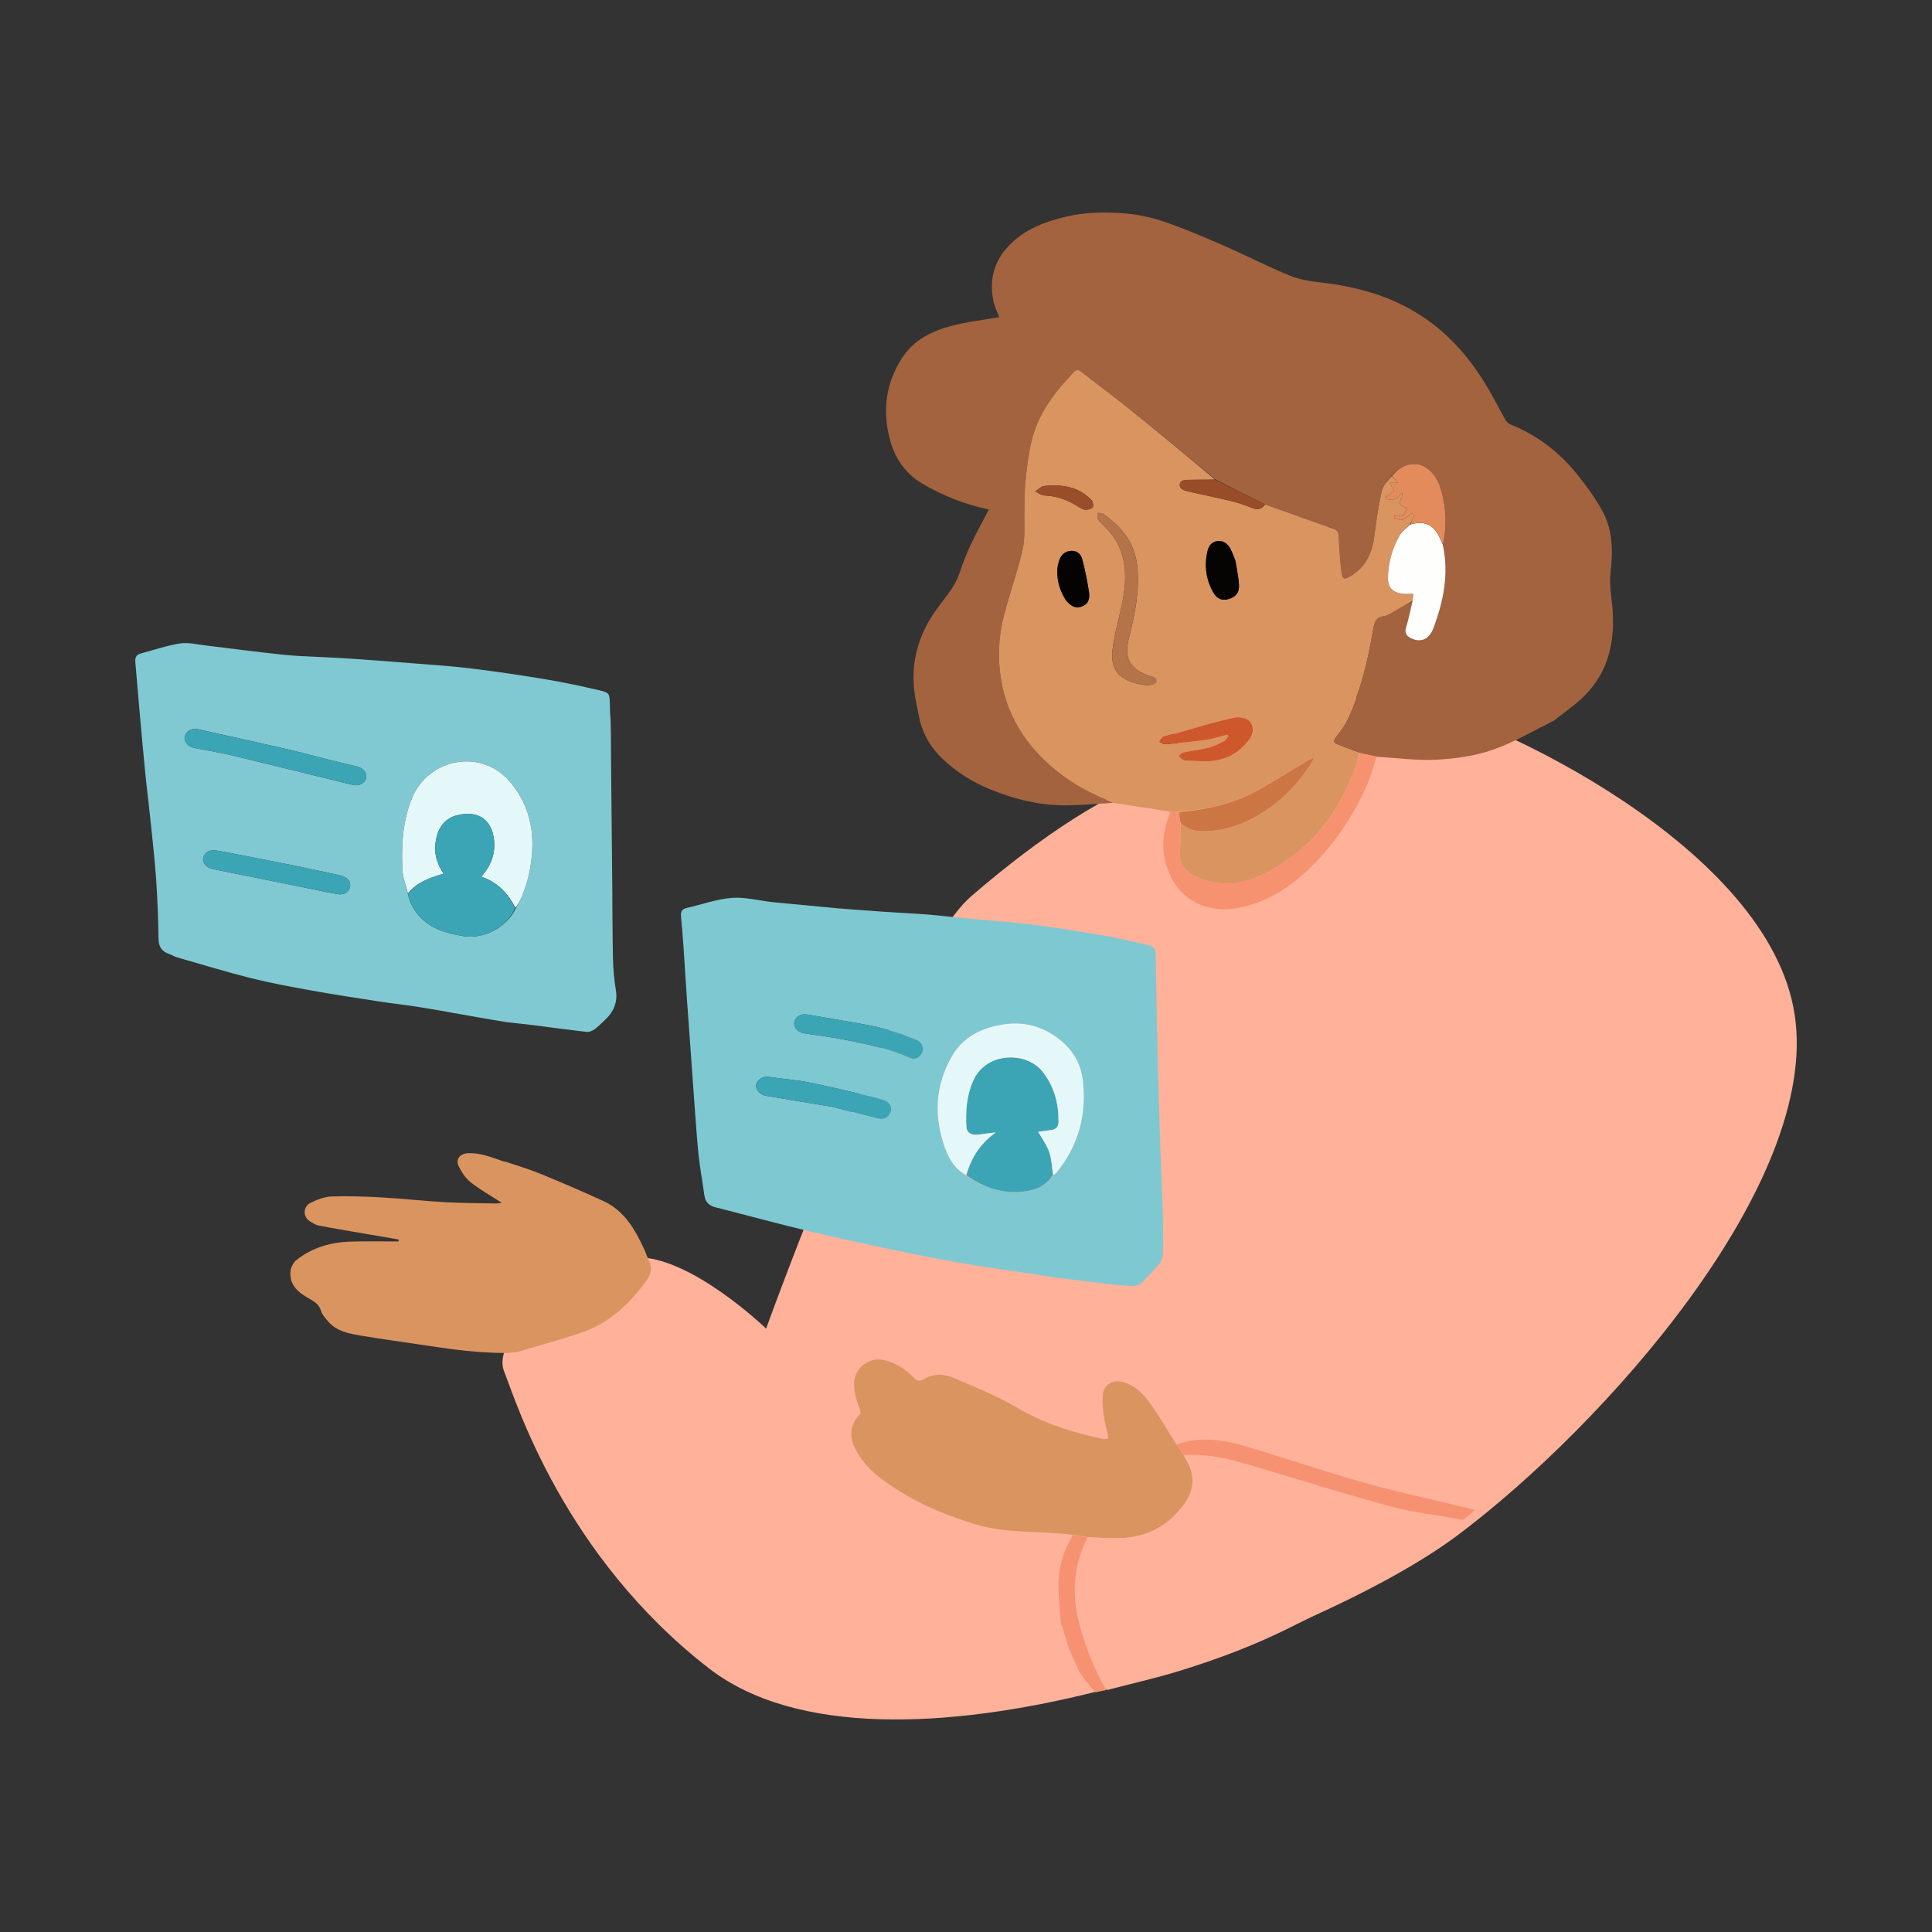
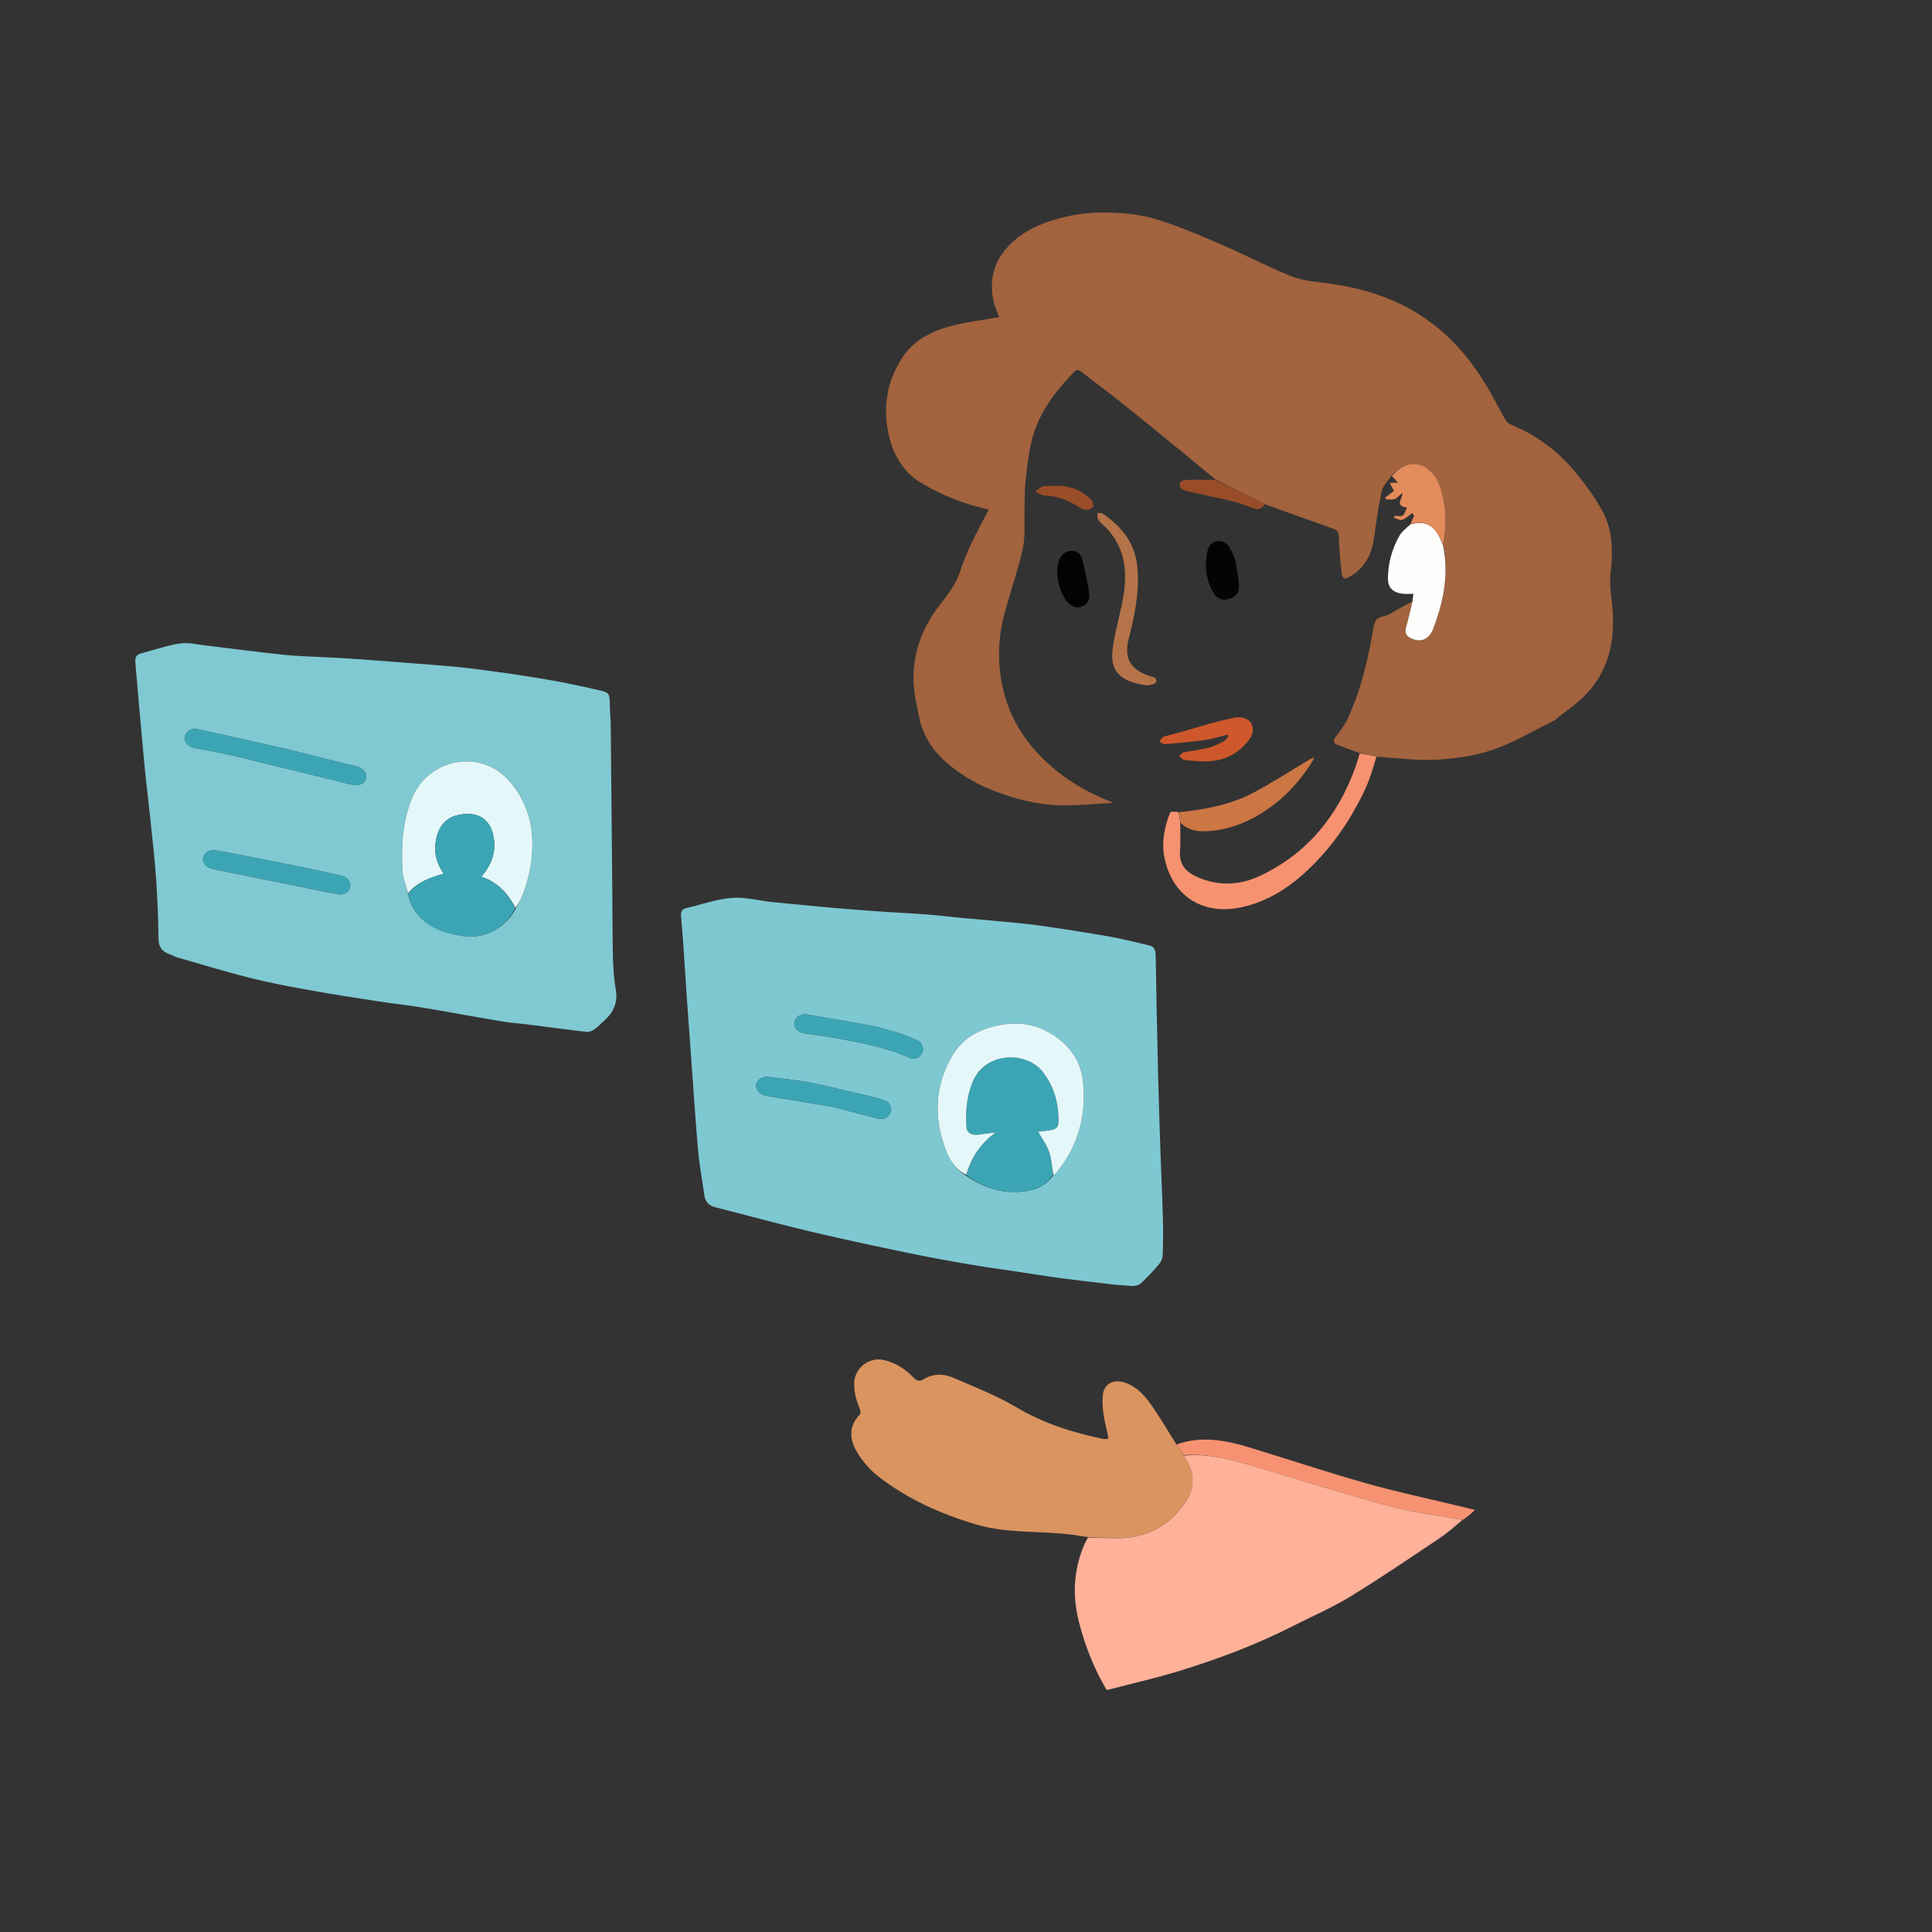
<svg xmlns="http://www.w3.org/2000/svg" width="100" height="100" viewBox="0 0 100 100" fill="none">
  <rect x="0" y="0" width="100" height="100" fill="#333333" stroke="none" />
-   <path d="M26.092 70.982C25.324 69.037 30.027 65.203 32.866 65.08C35.704 64.957 39.654 68.769 39.654 68.769C39.654 68.769 46.565 49.588 50.267 46.392C53.97 43.195 57.425 40.981 60.14 40.12C62.855 39.26 61.127 39.505 61.004 38.645C60.881 37.784 60.14 37.292 60.14 37.292C60.14 37.292 69.272 35.519 73.222 36.344C77.172 37.17 91.587 43.809 92.895 52.539C94.203 61.269 83.003 73.8 75.444 79.466C68.249 84.858 45.724 93.354 36.692 86.351C29.173 80.521 26.724 72.58 26.092 70.982Z" fill="#FFB199" />
  <path d="M80.433 37.298C79.37 37.827 78.351 38.435 77.252 38.813C76.333 39.131 75.326 39.269 74.348 39.322C73.345 39.376 72.33 39.232 71.27 39.168C70.939 39.1 70.658 39.038 70.352 38.972C69.953 38.825 69.575 38.691 69.204 38.54C68.991 38.453 68.998 38.321 69.133 38.142C69.348 37.858 69.576 37.572 69.728 37.254C70.421 35.788 70.792 34.223 71.066 32.636C71.129 32.268 71.165 31.955 71.633 31.893C71.832 31.867 72.017 31.724 72.203 31.623C72.507 31.457 72.805 31.281 73.108 31.134C73.001 31.599 72.906 32.039 72.78 32.472C72.698 32.749 72.788 32.915 73.033 33.035C73.528 33.279 73.97 33.111 74.189 32.534C74.717 31.136 75.011 29.706 74.693 28.18C74.893 27.232 74.859 26.318 74.608 25.412C74.474 24.933 74.261 24.501 73.834 24.217C73.26 23.834 72.559 24.003 72.002 24.651C71.824 24.911 71.582 25.142 71.522 25.414C71.353 26.171 71.24 26.942 71.142 27.711C71.033 28.564 70.74 29.287 69.979 29.776C69.592 30.023 69.491 30.021 69.434 29.571C69.358 28.968 69.324 28.357 69.294 27.749C69.284 27.55 69.225 27.443 69.035 27.375C67.85 26.957 66.668 26.53 65.463 26.097C64.603 25.67 63.767 25.252 62.916 24.816C61.409 23.578 59.922 22.349 58.418 21.138C57.614 20.489 56.781 19.875 55.968 19.238C55.806 19.112 55.695 19.126 55.567 19.274C55.381 19.49 55.18 19.692 54.993 19.907C54.244 20.773 53.655 21.735 53.391 22.853C53.233 23.525 53.152 24.218 53.079 24.905C53.026 25.416 53.043 25.935 53.027 26.449C53.005 27.109 53.078 27.79 52.937 28.422C52.675 29.59 52.256 30.723 51.96 31.884C51.688 32.953 51.633 34.054 51.812 35.144C52.164 37.288 53.337 38.92 55.069 40.189C55.859 40.767 56.728 41.195 57.633 41.555C56.741 41.601 55.847 41.697 54.956 41.682C53.669 41.661 52.435 41.34 51.242 40.853C50.327 40.479 49.507 39.955 48.795 39.287C48.234 38.76 47.826 38.108 47.618 37.331C47.492 36.676 47.327 36.039 47.292 35.393C47.212 33.967 47.65 32.679 48.487 31.52C48.916 30.927 49.423 30.385 49.662 29.667C49.828 29.169 50.019 28.676 50.242 28.201C50.531 27.585 50.864 26.989 51.183 26.373C49.975 26.117 48.832 25.672 47.753 25.041C46.818 24.494 46.291 23.663 46.038 22.66C45.669 21.195 45.865 19.797 46.703 18.511C47.303 17.591 48.224 17.14 49.23 16.873C50.05 16.656 50.902 16.561 51.717 16.415C51.626 16.162 51.477 15.867 51.415 15.556C51.209 14.529 51.42 13.594 52.136 12.805C52.968 11.888 54.058 11.47 55.237 11.199C56.184 10.982 57.142 10.969 58.091 11.035C58.807 11.085 59.536 11.233 60.217 11.462C61.263 11.815 62.283 12.252 63.296 12.693C64.456 13.198 65.581 13.782 66.749 14.263C67.257 14.473 67.829 14.559 68.382 14.622C70.448 14.858 72.382 15.437 74.067 16.696C75.332 17.64 76.299 18.846 77.082 20.205C77.371 20.707 77.633 21.225 77.92 21.728C77.976 21.828 78.077 21.928 78.182 21.97C79.582 22.53 80.736 23.424 81.666 24.591C82.129 25.172 82.573 25.782 82.93 26.43C83.472 27.414 83.493 28.494 83.367 29.593C83.317 30.036 83.345 30.498 83.404 30.944C83.658 32.88 83.406 34.671 81.925 36.099C81.473 36.536 80.939 36.888 80.434 37.299L80.433 37.298Z" fill="#A2633E" />
-   <path d="M73.105 31.108C72.804 31.281 72.506 31.457 72.202 31.623C72.017 31.724 71.832 31.867 71.632 31.893C71.164 31.954 71.128 32.268 71.065 32.636C70.791 34.223 70.421 35.788 69.726 37.254C69.576 37.572 69.347 37.858 69.132 38.142C68.997 38.321 68.99 38.453 69.203 38.54C69.574 38.691 69.952 38.825 70.349 38.995C70.295 39.265 70.227 39.509 70.141 39.746C69.228 42.244 67.661 44.179 65.218 45.334C64.135 45.845 63.023 45.875 61.919 45.373C61.363 45.12 61.028 44.728 61.075 44.067C61.11 43.573 61.085 43.075 61.105 42.589C61.433 42.91 61.818 43.024 62.245 43.025C63.197 43.025 64.086 42.758 64.91 42.313C66.169 41.631 67.155 40.646 67.912 39.433C67.946 39.379 67.969 39.318 68.024 39.203C67.895 39.262 67.827 39.287 67.766 39.323C66.824 39.883 65.9 40.478 64.937 40.998C63.721 41.652 62.384 41.903 60.989 42.011C60.833 42.011 60.704 42.011 60.575 42.011C59.611 41.863 58.649 41.715 57.658 41.561C56.725 41.196 55.856 40.769 55.067 40.19C53.334 38.921 52.161 37.288 51.809 35.145C51.63 34.054 51.685 32.953 51.957 31.885C52.252 30.723 52.672 29.592 52.934 28.423C53.076 27.79 53.002 27.11 53.024 26.45C53.04 25.935 53.023 25.417 53.077 24.906C53.149 24.218 53.23 23.525 53.388 22.854C53.652 21.735 54.242 20.773 54.99 19.908C55.176 19.693 55.378 19.491 55.564 19.275C55.692 19.127 55.804 19.112 55.965 19.239C56.778 19.877 57.611 20.49 58.416 21.138C59.919 22.35 61.407 23.579 62.884 24.818C62.469 24.834 62.069 24.825 61.67 24.834C61.435 24.841 61.08 24.807 61.064 25.084C61.048 25.349 61.392 25.416 61.642 25.471C62.382 25.635 63.125 25.786 63.861 25.968C64.207 26.054 64.54 26.198 64.879 26.314C65.133 26.401 65.335 26.329 65.483 26.106C66.666 26.53 67.848 26.957 69.033 27.375C69.223 27.442 69.282 27.55 69.292 27.749C69.322 28.358 69.356 28.968 69.432 29.571C69.489 30.021 69.59 30.024 69.977 29.776C70.738 29.288 71.031 28.564 71.14 27.711C71.238 26.942 71.351 26.17 71.52 25.414C71.58 25.142 71.823 24.91 72.024 24.654C72.148 24.741 72.229 24.835 72.362 24.99H71.935C72.016 25.15 72.08 25.274 72.149 25.41C71.99 25.531 71.843 25.643 71.697 25.755C71.707 25.784 71.718 25.813 71.729 25.841C71.884 25.841 72.056 25.883 72.191 25.83C72.335 25.773 72.444 25.627 72.576 25.514C72.662 25.759 72.117 26.179 72.829 26.272C72.745 26.434 72.708 26.614 72.6 26.682C72.499 26.747 72.323 26.696 72.179 26.696C72.173 26.732 72.167 26.769 72.162 26.805C72.302 26.843 72.464 26.944 72.579 26.905C72.763 26.841 72.915 26.685 73.101 26.554C73.123 26.585 73.179 26.665 73.198 26.692C73.112 26.874 73.05 27.005 72.973 27.15C72.785 27.344 72.57 27.5 72.448 27.709C72.063 28.374 71.86 29.102 71.838 29.873C71.823 30.395 72.064 30.664 72.596 30.731C72.777 30.753 72.964 30.734 73.159 30.734C73.138 30.879 73.122 30.992 73.105 31.106M57.268 27.337C58.174 28.278 58.349 29.439 58.179 30.656C58.053 31.557 57.769 32.436 57.625 33.336C57.474 34.279 57.602 34.808 58.291 35.178C58.597 35.343 58.965 35.419 59.315 35.467C59.489 35.492 59.822 35.393 59.843 35.296C59.902 35.036 59.609 35.036 59.432 34.969C58.493 34.613 58.166 34.072 58.428 33.043C58.739 31.821 58.996 30.591 58.864 29.314C58.738 28.09 58.052 27.247 57.079 26.585C57.01 26.538 56.892 26.561 56.798 26.551C56.81 26.668 56.784 26.811 56.842 26.896C56.947 27.05 57.103 27.17 57.27 27.336M62.646 37.448C62.099 37.608 61.553 37.769 61.006 37.926C60.743 38.001 60.472 38.051 60.216 38.145C60.13 38.177 60.08 38.306 60.014 38.391C60.11 38.436 60.21 38.528 60.301 38.52C61.003 38.46 61.706 38.399 62.403 38.3C62.783 38.247 63.152 38.122 63.526 38.029L63.588 38.104C63.507 38.197 63.444 38.325 63.343 38.376C63.082 38.508 62.812 38.64 62.53 38.711C62.123 38.814 61.701 38.854 61.289 38.942C61.193 38.962 61.114 39.064 61.027 39.127C61.119 39.199 61.205 39.324 61.305 39.336C61.702 39.38 62.105 39.419 62.504 39.406C63.373 39.378 64.089 39.022 64.626 38.328C64.834 38.061 64.93 37.769 64.771 37.447C64.654 37.21 64.255 37.072 63.894 37.147C63.493 37.231 63.096 37.34 62.648 37.45M63.941 28.997C63.85 28.785 63.778 28.562 63.663 28.364C63.523 28.124 63.309 27.971 63.008 28.009C62.694 28.049 62.559 28.277 62.497 28.544C62.328 29.27 62.423 29.97 62.777 30.625C62.973 30.986 63.231 31.101 63.554 31.018C63.949 30.917 64.156 30.682 64.13 30.264C64.104 29.856 64.013 29.453 63.942 28.997M55.198 31.108C55.504 31.435 55.718 31.507 56.029 31.378C56.371 31.237 56.413 30.933 56.366 30.638C56.276 30.07 56.163 29.503 56.018 28.947C55.953 28.698 55.763 28.502 55.462 28.512C55.154 28.522 54.943 28.688 54.84 28.968C54.779 29.134 54.736 29.313 54.728 29.488C54.706 30.059 54.855 30.59 55.198 31.109M54.835 25.136C54.563 25.141 54.286 25.111 54.023 25.16C53.864 25.19 53.728 25.343 53.583 25.441C53.743 25.512 53.901 25.638 54.064 25.645C54.663 25.67 55.201 25.854 55.708 26.16C55.852 26.248 56 26.359 56.158 26.383C56.288 26.402 56.478 26.346 56.56 26.252C56.614 26.188 56.57 25.959 56.493 25.878C56.061 25.426 55.517 25.189 54.836 25.135" fill="#DA9460" />
  <path d="M61.088 42.578C61.087 43.074 61.112 43.573 61.077 44.066C61.029 44.727 61.364 45.119 61.921 45.372C63.024 45.874 64.136 45.844 65.22 45.333C67.664 44.179 69.23 42.244 70.143 39.745C70.229 39.508 70.297 39.264 70.375 39C70.658 39.038 70.939 39.099 71.246 39.167C71.069 39.736 70.908 40.318 70.656 40.858C69.907 42.455 68.918 43.893 67.617 45.101C66.609 46.037 65.458 46.74 64.091 46.992C62.237 47.334 60.672 46.381 60.273 44.394C60.112 43.593 60.264 42.809 60.578 42.033C60.708 42.008 60.836 42.009 60.994 42.034C61.045 42.232 61.068 42.404 61.09 42.575L61.088 42.578Z" fill="#F69270" />
  <path d="M73.107 31.134C73.122 30.994 73.138 30.88 73.159 30.735C72.963 30.735 72.777 30.754 72.596 30.732C72.065 30.665 71.823 30.395 71.838 29.873C71.86 29.103 72.062 28.375 72.448 27.71C72.57 27.501 72.785 27.345 72.998 27.146C73.728 26.945 74.175 27.144 74.494 27.778C74.565 27.918 74.622 28.064 74.686 28.207C75.009 29.706 74.716 31.137 74.187 32.534C73.968 33.111 73.525 33.279 73.031 33.035C72.786 32.914 72.697 32.749 72.778 32.472C72.905 32.04 73 31.599 73.106 31.134H73.107Z" fill="#FEFEFD" />
  <path d="M74.692 28.18C74.623 28.064 74.565 27.917 74.495 27.778C74.176 27.145 73.729 26.946 73.014 27.131C73.05 27.005 73.112 26.874 73.198 26.692C73.179 26.665 73.123 26.584 73.101 26.554C72.915 26.685 72.763 26.841 72.579 26.905C72.466 26.944 72.302 26.843 72.162 26.805C72.167 26.769 72.174 26.732 72.179 26.696C72.322 26.696 72.499 26.747 72.6 26.683C72.708 26.614 72.745 26.434 72.829 26.272C72.117 26.18 72.662 25.759 72.576 25.514C72.444 25.628 72.335 25.773 72.191 25.83C72.057 25.883 71.885 25.842 71.729 25.842C71.718 25.813 71.707 25.784 71.697 25.755C71.844 25.643 71.991 25.531 72.149 25.41C72.08 25.275 72.017 25.151 71.935 24.99H72.362C72.23 24.836 72.148 24.742 72.043 24.645C72.558 24.004 73.259 23.834 73.833 24.218C74.26 24.502 74.473 24.934 74.606 25.413C74.858 26.319 74.891 27.233 74.691 28.181L74.692 28.18Z" fill="#E38B5B" />
  <path d="M65.462 26.096C65.336 26.328 65.135 26.401 64.88 26.313C64.541 26.197 64.209 26.052 63.862 25.967C63.127 25.785 62.383 25.634 61.643 25.47C61.393 25.415 61.049 25.348 61.065 25.083C61.081 24.806 61.436 24.84 61.671 24.834C62.07 24.824 62.47 24.834 62.898 24.834C63.765 25.251 64.602 25.669 65.461 26.096H65.462Z" fill="#984C27" />
  <path d="M61.107 42.589C61.066 42.407 61.043 42.235 61.02 42.037C62.385 41.903 63.722 41.652 64.938 40.998C65.903 40.478 66.825 39.883 67.767 39.323C67.828 39.287 67.896 39.262 68.025 39.203C67.97 39.318 67.947 39.379 67.913 39.433C67.156 40.645 66.17 41.631 64.911 42.313C64.088 42.758 63.198 43.026 62.246 43.025C61.819 43.025 61.434 42.91 61.106 42.589H61.107Z" fill="#CC7644" />
  <path d="M57.252 27.321C57.102 27.17 56.946 27.05 56.841 26.896C56.783 26.811 56.809 26.668 56.797 26.552C56.893 26.561 57.01 26.538 57.078 26.585C58.05 27.247 58.737 28.09 58.864 29.314C58.995 30.592 58.738 31.821 58.427 33.043C58.165 34.072 58.492 34.612 59.431 34.969C59.608 35.036 59.903 35.036 59.843 35.296C59.821 35.393 59.488 35.492 59.314 35.467C58.964 35.418 58.596 35.343 58.29 35.178C57.602 34.808 57.474 34.279 57.624 33.336C57.768 32.437 58.052 31.558 58.178 30.656C58.349 29.438 58.174 28.278 57.252 27.321H57.252Z" fill="#B47349" />
  <path d="M62.67 37.442C63.094 37.338 63.49 37.229 63.892 37.145C64.253 37.07 64.651 37.209 64.768 37.445C64.927 37.767 64.831 38.059 64.623 38.327C64.087 39.02 63.37 39.376 62.501 39.404C62.102 39.417 61.7 39.378 61.302 39.334C61.203 39.323 61.117 39.198 61.024 39.125C61.111 39.061 61.191 38.96 61.287 38.94C61.699 38.853 62.12 38.813 62.527 38.71C62.809 38.638 63.079 38.507 63.34 38.375C63.442 38.323 63.505 38.195 63.585 38.102L63.524 38.027C63.149 38.12 62.78 38.245 62.4 38.299C61.703 38.397 61.001 38.459 60.299 38.518C60.207 38.526 60.108 38.434 60.011 38.389C60.078 38.304 60.127 38.175 60.214 38.143C60.469 38.05 60.74 38 61.003 37.924C61.551 37.768 62.097 37.605 62.668 37.44L62.67 37.442Z" fill="#CE582B" />
  <path d="M63.946 29.023C64.013 29.454 64.104 29.856 64.129 30.264C64.156 30.682 63.948 30.917 63.553 31.018C63.231 31.101 62.972 30.986 62.776 30.625C62.422 29.97 62.328 29.27 62.496 28.544C62.558 28.278 62.693 28.049 63.007 28.009C63.309 27.971 63.523 28.124 63.662 28.364C63.777 28.562 63.85 28.785 63.945 29.023H63.946Z" fill="#050402" />
  <path d="M55.184 31.089C54.855 30.589 54.705 30.059 54.728 29.487C54.735 29.313 54.779 29.133 54.839 28.968C54.943 28.687 55.153 28.521 55.461 28.512C55.762 28.502 55.953 28.698 56.017 28.946C56.162 29.502 56.275 30.069 56.365 30.637C56.411 30.932 56.37 31.236 56.029 31.377C55.717 31.506 55.503 31.434 55.184 31.088V31.089Z" fill="#040301" />
-   <path d="M54.864 25.14C55.517 25.19 56.06 25.426 56.492 25.879C56.57 25.96 56.613 26.189 56.559 26.253C56.477 26.346 56.287 26.403 56.157 26.384C56 26.36 55.851 26.248 55.707 26.161C55.201 25.855 54.662 25.671 54.063 25.646C53.9 25.638 53.742 25.513 53.582 25.442C53.728 25.344 53.864 25.191 54.022 25.162C54.285 25.112 54.563 25.141 54.863 25.141L54.864 25.14Z" fill="#994D28" />
+   <path d="M54.864 25.14C55.517 25.19 56.06 25.426 56.492 25.879C56.57 25.96 56.613 26.189 56.559 26.253C56.477 26.346 56.287 26.403 56.157 26.384C56 26.36 55.851 26.248 55.707 26.161C55.201 25.855 54.662 25.671 54.063 25.646C53.9 25.638 53.742 25.513 53.582 25.442C53.728 25.344 53.864 25.191 54.022 25.162L54.864 25.14Z" fill="#994D28" />
  <path d="M55.479 79.439C53.851 79.221 52.178 79.388 50.581 78.921C48.72 78.377 46.963 77.594 45.431 76.394C44.993 76.05 44.608 75.59 44.329 75.108C43.964 74.48 43.932 73.803 44.504 73.213C44.554 73.161 44.541 73.003 44.504 72.915C44.322 72.484 44.195 72.049 44.213 71.57C44.243 70.81 44.971 70.231 45.724 70.391C46.337 70.521 46.836 70.845 47.264 71.282C47.439 71.461 47.565 71.533 47.82 71.381C48.303 71.093 48.851 71.097 49.35 71.314C50.455 71.794 51.589 72.234 52.618 72.846C54.016 73.677 55.516 74.146 57.083 74.477C57.134 74.488 57.189 74.488 57.241 74.485C57.281 74.483 57.32 74.469 57.379 74.456C57.287 74.017 57.175 73.592 57.114 73.159C57.068 72.839 57.053 72.504 57.087 72.183C57.142 71.644 57.612 71.383 58.168 71.547C58.783 71.729 59.201 72.177 59.549 72.664C60.021 73.323 60.424 74.03 60.882 74.749C61.031 74.959 61.154 75.136 61.28 75.336C61.306 75.404 61.328 75.451 61.357 75.494C61.861 76.282 61.847 77.067 61.309 77.824C60.493 78.973 59.367 79.578 57.954 79.615C57.407 79.63 56.858 79.579 56.284 79.555C55.998 79.513 55.737 79.474 55.478 79.435L55.479 79.439Z" fill="#DA9460" />
  <path d="M61.279 75.317C61.155 75.139 61.031 74.962 60.899 74.764C62.175 74.307 63.433 74.543 64.676 74.921C66.677 75.528 68.66 76.196 70.673 76.764C72.305 77.225 73.967 77.577 75.616 77.976C75.851 78.033 76.087 78.084 76.339 78.155C76.158 78.339 75.959 78.505 75.712 78.672C75.57 78.653 75.479 78.63 75.385 78.613C74.259 78.409 73.11 78.285 72.009 77.985C69.599 77.329 67.212 76.589 64.818 75.871C63.661 75.524 62.501 75.228 61.278 75.317H61.279Z" fill="#F69271" />
-   <path d="M55.48 79.462C55.739 79.477 55.999 79.516 56.282 79.581C56.25 79.709 56.185 79.806 56.14 79.911C55.569 81.219 55.495 82.573 55.843 83.94C56.157 85.176 56.619 86.362 57.256 87.473C57.084 87.511 56.911 87.549 56.715 87.594C56.523 87.397 56.351 87.194 56.186 86.985C56.108 86.887 56.041 86.781 55.948 86.649C55.907 86.59 55.887 86.561 55.867 86.532C55.697 86.152 55.508 85.779 55.36 85.391C55.216 85.012 55.113 84.619 54.981 84.191C54.952 84.12 54.932 84.089 54.913 84.058C54.87 83.413 54.798 82.768 54.788 82.121C54.775 81.227 54.995 80.381 55.452 79.604C55.472 79.569 55.472 79.524 55.48 79.46V79.462Z" fill="#F69271" />
  <path d="M57.282 87.475C56.618 86.361 56.157 85.176 55.843 83.94C55.495 82.573 55.568 81.219 56.14 79.911C56.186 79.806 56.25 79.709 56.309 79.585C56.86 79.583 57.408 79.634 57.956 79.619C59.369 79.581 60.495 78.976 61.311 77.828C61.849 77.07 61.863 76.285 61.359 75.498C61.331 75.454 61.308 75.406 61.282 75.34C62.504 75.228 63.664 75.524 64.821 75.871C67.214 76.589 69.602 77.329 72.012 77.985C73.113 78.285 74.261 78.409 75.388 78.613C75.482 78.63 75.573 78.653 75.693 78.675C75.318 78.993 74.934 79.335 74.51 79.619C72.978 80.642 71.455 81.681 69.884 82.642C68.947 83.216 67.925 83.653 66.942 84.154C65.04 85.124 63.048 85.872 61.011 86.497C59.861 86.85 58.685 87.115 57.521 87.42C57.45 87.439 57.38 87.459 57.283 87.475H57.282Z" fill="#FFB199" />
-   <path d="M26.193 60.138C26.822 60.349 27.438 60.535 28.029 60.778C29.109 61.223 30.184 61.684 31.244 62.172C32.321 62.667 32.864 63.635 33.338 64.647C33.427 64.837 33.489 65.04 33.581 65.229C33.751 65.583 33.722 65.906 33.494 66.23C32.603 67.492 31.51 68.51 30.014 69.004C28.953 69.355 27.876 69.656 26.802 69.968C26.634 70.017 26.449 70.011 26.242 70.031C24.836 70.034 23.475 69.862 22.117 69.651C20.974 69.473 19.824 69.329 18.684 69.132C18.061 69.024 17.414 68.914 16.971 68.382C16.838 68.223 16.68 68.057 16.625 67.868C16.512 67.487 16.227 67.341 15.916 67.164C15.397 66.87 14.966 66.469 15.036 65.802C15.058 65.597 15.181 65.349 15.339 65.223C16.168 64.562 17.147 64.29 18.194 64.263C19.005 64.242 19.818 64.258 20.629 64.258L20.633 64.155C19.969 64.041 19.305 63.928 18.641 63.814C17.923 63.69 17.204 63.572 16.489 63.432C16.333 63.402 16.186 63.301 16.044 63.215C15.638 62.97 15.717 62.434 16.063 62.264C16.402 62.098 16.785 61.942 17.154 61.93C18.042 61.899 18.934 61.932 19.821 61.983C20.888 62.042 21.953 62.165 23.02 62.225C23.916 62.275 24.813 62.274 25.711 62.292C25.787 62.294 25.863 62.266 25.959 62.248C25.402 61.887 24.854 61.582 24.366 61.199C24.1 60.99 23.893 60.673 23.742 60.364C23.568 60.008 23.808 59.716 24.198 59.692C24.847 59.654 25.427 59.895 26.018 60.101C26.067 60.118 26.118 60.126 26.193 60.138Z" fill="#DA9460" />
  <path d="M35.568 51.91C35.504 50.92 35.443 49.959 35.377 49C35.34 48.469 35.294 47.938 35.248 47.407C35.229 47.185 35.303 47.052 35.537 46.998C36.319 46.821 37.089 46.536 37.878 46.474C38.562 46.419 39.265 46.615 39.961 46.691C40.44 46.744 40.92 46.782 41.399 46.827C42.055 46.889 42.711 46.96 43.367 47.014C44.224 47.084 45.082 47.147 45.94 47.205C46.621 47.252 47.303 47.279 47.983 47.333C48.609 47.382 49.233 47.46 49.857 47.52C50.361 47.568 50.864 47.603 51.367 47.652C52.172 47.731 52.981 47.792 53.781 47.904C55.007 48.076 56.231 48.268 57.45 48.482C58.131 48.601 58.801 48.782 59.476 48.935C59.72 48.99 59.81 49.147 59.815 49.391C59.853 51.436 59.891 53.481 59.941 55.525C59.974 56.915 60.021 58.305 60.068 59.695C60.105 60.796 60.159 61.897 60.19 62.998C60.208 63.638 60.204 64.278 60.185 64.916C60.18 65.084 60.117 65.28 60.011 65.406C59.722 65.754 59.41 66.087 59.08 66.397C58.802 66.658 58.436 66.535 58.107 66.525C57.753 66.513 57.399 66.457 57.046 66.416C56.313 66.33 55.581 66.25 54.85 66.151C54.166 66.059 53.485 65.945 52.802 65.843C51.953 65.716 51.1 65.604 50.254 65.459C49.178 65.274 48.104 65.081 47.037 64.858C45.344 64.505 43.651 64.148 41.968 63.749C40.316 63.357 38.678 62.908 37.032 62.49C36.686 62.403 36.501 62.206 36.455 61.851C36.361 61.14 36.221 60.435 36.151 59.722C36.042 58.61 35.974 57.494 35.891 56.379C35.825 55.493 35.763 54.607 35.7 53.721C35.657 53.127 35.614 52.532 35.569 51.908M50.031 60.872C50.992 61.538 52.054 61.838 53.213 61.637C53.731 61.547 54.204 61.294 54.538 60.819C54.584 60.781 54.638 60.747 54.675 60.701C55.819 59.307 56.252 57.697 56.048 55.928C55.952 55.09 55.548 54.375 54.876 53.832C53.978 53.106 52.957 52.842 51.821 53.045C50.771 53.232 49.868 53.672 49.304 54.623C48.383 56.177 48.326 57.812 48.937 59.476C49.139 60.026 49.457 60.534 50.031 60.872M43.101 57.292C43.887 57.496 44.673 57.7 45.46 57.901C45.752 57.976 45.998 57.837 46.103 57.545C46.182 57.328 46.063 57.067 45.804 56.965C45.571 56.874 45.324 56.814 45.08 56.756C44.024 56.508 42.972 56.245 41.91 56.033C41.222 55.896 40.517 55.844 39.821 55.743C39.488 55.696 39.2 55.854 39.143 56.143C39.094 56.395 39.343 56.666 39.657 56.719C40.788 56.907 41.917 57.098 43.1 57.293M46.595 53.493C46.118 53.361 45.647 53.197 45.162 53.104C44.046 52.89 42.924 52.711 41.804 52.514C41.46 52.454 41.171 52.617 41.116 52.912C41.064 53.188 41.305 53.439 41.647 53.489C42.323 53.587 43.002 53.675 43.673 53.805C44.843 54.032 46.012 54.268 47.108 54.763C47.361 54.876 47.623 54.742 47.743 54.459C47.837 54.238 47.711 53.938 47.465 53.833C47.194 53.718 46.916 53.617 46.594 53.493H46.595Z" fill="#7EC8D2" />
  <path d="M54.499 60.812C54.203 61.293 53.73 61.547 53.212 61.637C52.053 61.838 50.991 61.538 50.023 60.829C50.271 59.928 50.726 59.203 51.537 58.612C51.179 58.659 50.923 58.687 50.67 58.726C50.304 58.783 50.037 58.639 50.02 58.33C49.976 57.519 50.029 56.725 50.362 55.958C51.031 54.417 53.14 54.409 53.97 55.475C54.566 56.241 54.799 57.103 54.79 58.056C54.787 58.322 54.666 58.447 54.432 58.487C54.182 58.531 53.928 58.554 53.736 58.579C53.931 58.927 54.183 59.262 54.312 59.639C54.439 60.008 54.442 60.419 54.499 60.812Z" fill="#3BA5B5" />
  <path d="M54.518 60.816C54.442 60.419 54.439 60.008 54.312 59.64C54.183 59.263 53.932 58.928 53.736 58.58C53.927 58.555 54.181 58.532 54.432 58.488C54.666 58.448 54.787 58.323 54.79 58.057C54.799 57.104 54.566 56.241 53.97 55.476C53.14 54.41 51.031 54.418 50.362 55.958C50.029 56.726 49.976 57.52 50.02 58.331C50.038 58.64 50.304 58.784 50.67 58.727C50.924 58.688 51.179 58.659 51.537 58.613C50.726 59.204 50.271 59.929 50.013 60.81C49.457 60.535 49.139 60.026 48.937 59.476C48.326 57.813 48.383 56.178 49.304 54.623C49.868 53.672 50.771 53.232 51.821 53.045C52.956 52.843 53.978 53.107 54.876 53.833C55.548 54.376 55.952 55.09 56.048 55.929C56.251 57.698 55.819 59.307 54.675 60.702C54.637 60.748 54.583 60.782 54.519 60.817L54.518 60.816Z" fill="#E5F8F9" />
  <path d="M43.075 57.29C41.918 57.097 40.788 56.906 39.658 56.718C39.343 56.666 39.095 56.394 39.144 56.142C39.2 55.853 39.488 55.695 39.822 55.743C40.517 55.844 41.223 55.895 41.911 56.032C42.973 56.244 44.025 56.508 45.08 56.755C45.325 56.812 45.571 56.873 45.805 56.965C46.064 57.066 46.183 57.327 46.104 57.544C45.999 57.836 45.753 57.975 45.461 57.9C44.674 57.699 43.888 57.495 43.075 57.289V57.29Z" fill="#3BA5B5" />
  <path d="M46.619 53.502C46.917 53.617 47.195 53.718 47.466 53.833C47.712 53.938 47.838 54.237 47.744 54.459C47.623 54.742 47.361 54.876 47.109 54.763C46.013 54.268 44.845 54.032 43.674 53.805C43.004 53.675 42.324 53.587 41.648 53.489C41.306 53.439 41.064 53.187 41.117 52.912C41.172 52.617 41.461 52.455 41.805 52.514C42.925 52.71 44.047 52.889 45.163 53.104C45.648 53.197 46.119 53.361 46.62 53.502H46.619Z" fill="#3CA5B5" />
  <path d="M31.605 37.312C31.626 38.017 31.622 38.703 31.628 39.389C31.647 41.538 31.671 43.688 31.691 45.838C31.702 47.11 31.699 48.38 31.728 49.651C31.74 50.179 31.787 50.71 31.875 51.23C31.989 51.904 31.742 52.411 31.26 52.844C31.098 52.99 30.948 53.154 30.77 53.278C30.658 53.355 30.497 53.425 30.368 53.41C29.441 53.307 28.517 53.177 27.593 53.061C27.157 53.006 26.72 52.961 26.256 52.911C25.736 52.827 25.243 52.745 24.752 52.658C23.746 52.482 22.742 52.295 21.735 52.132C21.026 52.016 20.31 51.942 19.6 51.833C18.433 51.653 17.265 51.475 16.103 51.265C15.056 51.077 14.006 50.883 12.975 50.625C11.697 50.305 10.437 49.917 9.17 49.554C9.032 49.514 8.907 49.43 8.769 49.384C8.383 49.255 8.211 49.014 8.205 48.588C8.19 47.559 8.152 46.53 8.081 45.504C8.006 44.441 7.884 43.381 7.775 42.321C7.695 41.543 7.592 40.767 7.516 39.989C7.403 38.844 7.302 37.698 7.2 36.552C7.132 35.791 7.075 35.029 7.004 34.269C6.981 34.033 7.061 33.884 7.292 33.822C7.969 33.643 8.638 33.409 9.327 33.304C9.759 33.239 10.221 33.362 10.668 33.412C11.293 33.484 11.916 33.568 12.539 33.644C13.237 33.727 13.933 33.811 14.631 33.886C14.955 33.922 15.281 33.943 15.607 33.96C16.448 34.005 17.29 34.035 18.131 34.091C19.254 34.165 20.374 34.253 21.496 34.343C22.469 34.422 23.444 34.483 24.412 34.603C25.699 34.762 26.984 34.951 28.264 35.165C29.2 35.323 30.13 35.523 31.056 35.737C31.533 35.847 31.55 35.912 31.563 36.408C31.571 36.703 31.577 36.998 31.605 37.311M21.117 46.298C21.247 46.859 21.54 47.327 21.983 47.69C22.555 48.161 23.245 48.326 23.965 48.45C25.018 48.632 26.247 48.009 26.703 46.994C26.799 46.819 26.909 46.65 26.986 46.467C27.259 45.827 27.429 45.161 27.51 44.466C27.68 43.021 27.405 41.717 26.472 40.556C24.945 38.654 22.156 39.264 21.323 41.316C20.838 42.509 20.768 43.753 20.828 45.01C20.848 45.425 21.015 45.834 21.118 46.298M17.35 39.403C16.463 39.181 15.58 38.945 14.69 38.739C13.2 38.395 11.707 38.068 10.215 37.738C9.902 37.668 9.593 37.875 9.557 38.164C9.525 38.419 9.761 38.661 10.061 38.716C10.754 38.845 11.451 38.964 12.137 39.128C14.176 39.617 16.21 40.128 18.247 40.624C18.603 40.71 18.901 40.536 18.956 40.243C19.005 39.981 18.767 39.737 18.414 39.659C18.074 39.585 17.74 39.488 17.35 39.402M16.865 46.166C17.062 46.203 17.258 46.241 17.454 46.277C17.792 46.34 18.047 46.203 18.117 45.919C18.183 45.653 17.986 45.394 17.648 45.32C16.856 45.146 16.064 44.97 15.269 44.809C14.092 44.571 12.913 44.345 11.734 44.115C11.559 44.081 11.38 44.059 11.204 44.024C10.865 43.958 10.584 44.11 10.517 44.402C10.461 44.645 10.666 44.905 10.989 44.974C11.587 45.102 12.186 45.219 12.785 45.339C14.128 45.609 15.47 45.879 16.864 46.166H16.865Z" fill="#80C9D2" />
  <path d="M21.116 46.246C21.015 45.834 20.848 45.425 20.828 45.01C20.768 43.754 20.838 42.509 21.323 41.316C22.156 39.264 24.945 38.655 26.472 40.556C27.404 41.717 27.68 43.021 27.51 44.466C27.429 45.161 27.259 45.826 26.986 46.467C26.908 46.65 26.799 46.819 26.676 46.985C26.285 46.233 25.753 45.659 24.915 45.379C25.392 44.828 25.634 44.232 25.578 43.552C25.487 42.428 24.761 41.933 23.677 42.193C22.923 42.373 22.585 42.992 22.528 43.78C22.49 44.31 22.667 44.78 22.961 45.221C22.247 45.431 21.581 45.661 21.115 46.246H21.116Z" fill="#E5F8F9" />
  <path d="M21.117 46.271C21.582 45.661 22.248 45.43 22.962 45.22C22.668 44.779 22.491 44.31 22.529 43.779C22.585 42.991 22.924 42.372 23.678 42.192C24.762 41.932 25.488 42.426 25.579 43.551C25.634 44.23 25.393 44.827 24.916 45.378C25.754 45.659 26.285 46.232 26.659 46.996C26.248 48.009 25.02 48.631 23.965 48.45C23.245 48.326 22.556 48.161 21.983 47.69C21.542 47.327 21.248 46.859 21.117 46.272V46.271Z" fill="#3BA5B5" />
  <path d="M17.376 39.403C17.74 39.489 18.074 39.586 18.414 39.66C18.767 39.737 19.005 39.981 18.956 40.244C18.901 40.538 18.602 40.711 18.247 40.624C16.21 40.129 14.176 39.617 12.137 39.129C11.451 38.964 10.754 38.845 10.061 38.717C9.761 38.661 9.525 38.419 9.557 38.165C9.593 37.877 9.902 37.67 10.215 37.739C11.707 38.069 13.201 38.396 14.69 38.74C15.58 38.946 16.463 39.182 17.376 39.403Z" fill="#3CA5B5" />
  <path d="M16.84 46.157C15.472 45.879 14.129 45.609 12.786 45.339C12.187 45.219 11.588 45.102 10.99 44.974C10.667 44.906 10.462 44.645 10.518 44.402C10.585 44.111 10.866 43.958 11.205 44.024C11.381 44.059 11.559 44.081 11.735 44.115C12.914 44.345 14.093 44.572 15.27 44.809C16.065 44.97 16.857 45.146 17.649 45.32C17.987 45.394 18.184 45.653 18.118 45.919C18.048 46.203 17.793 46.34 17.455 46.277C17.258 46.24 17.062 46.203 16.84 46.156V46.157Z" fill="#3CA5B5" />
</svg>